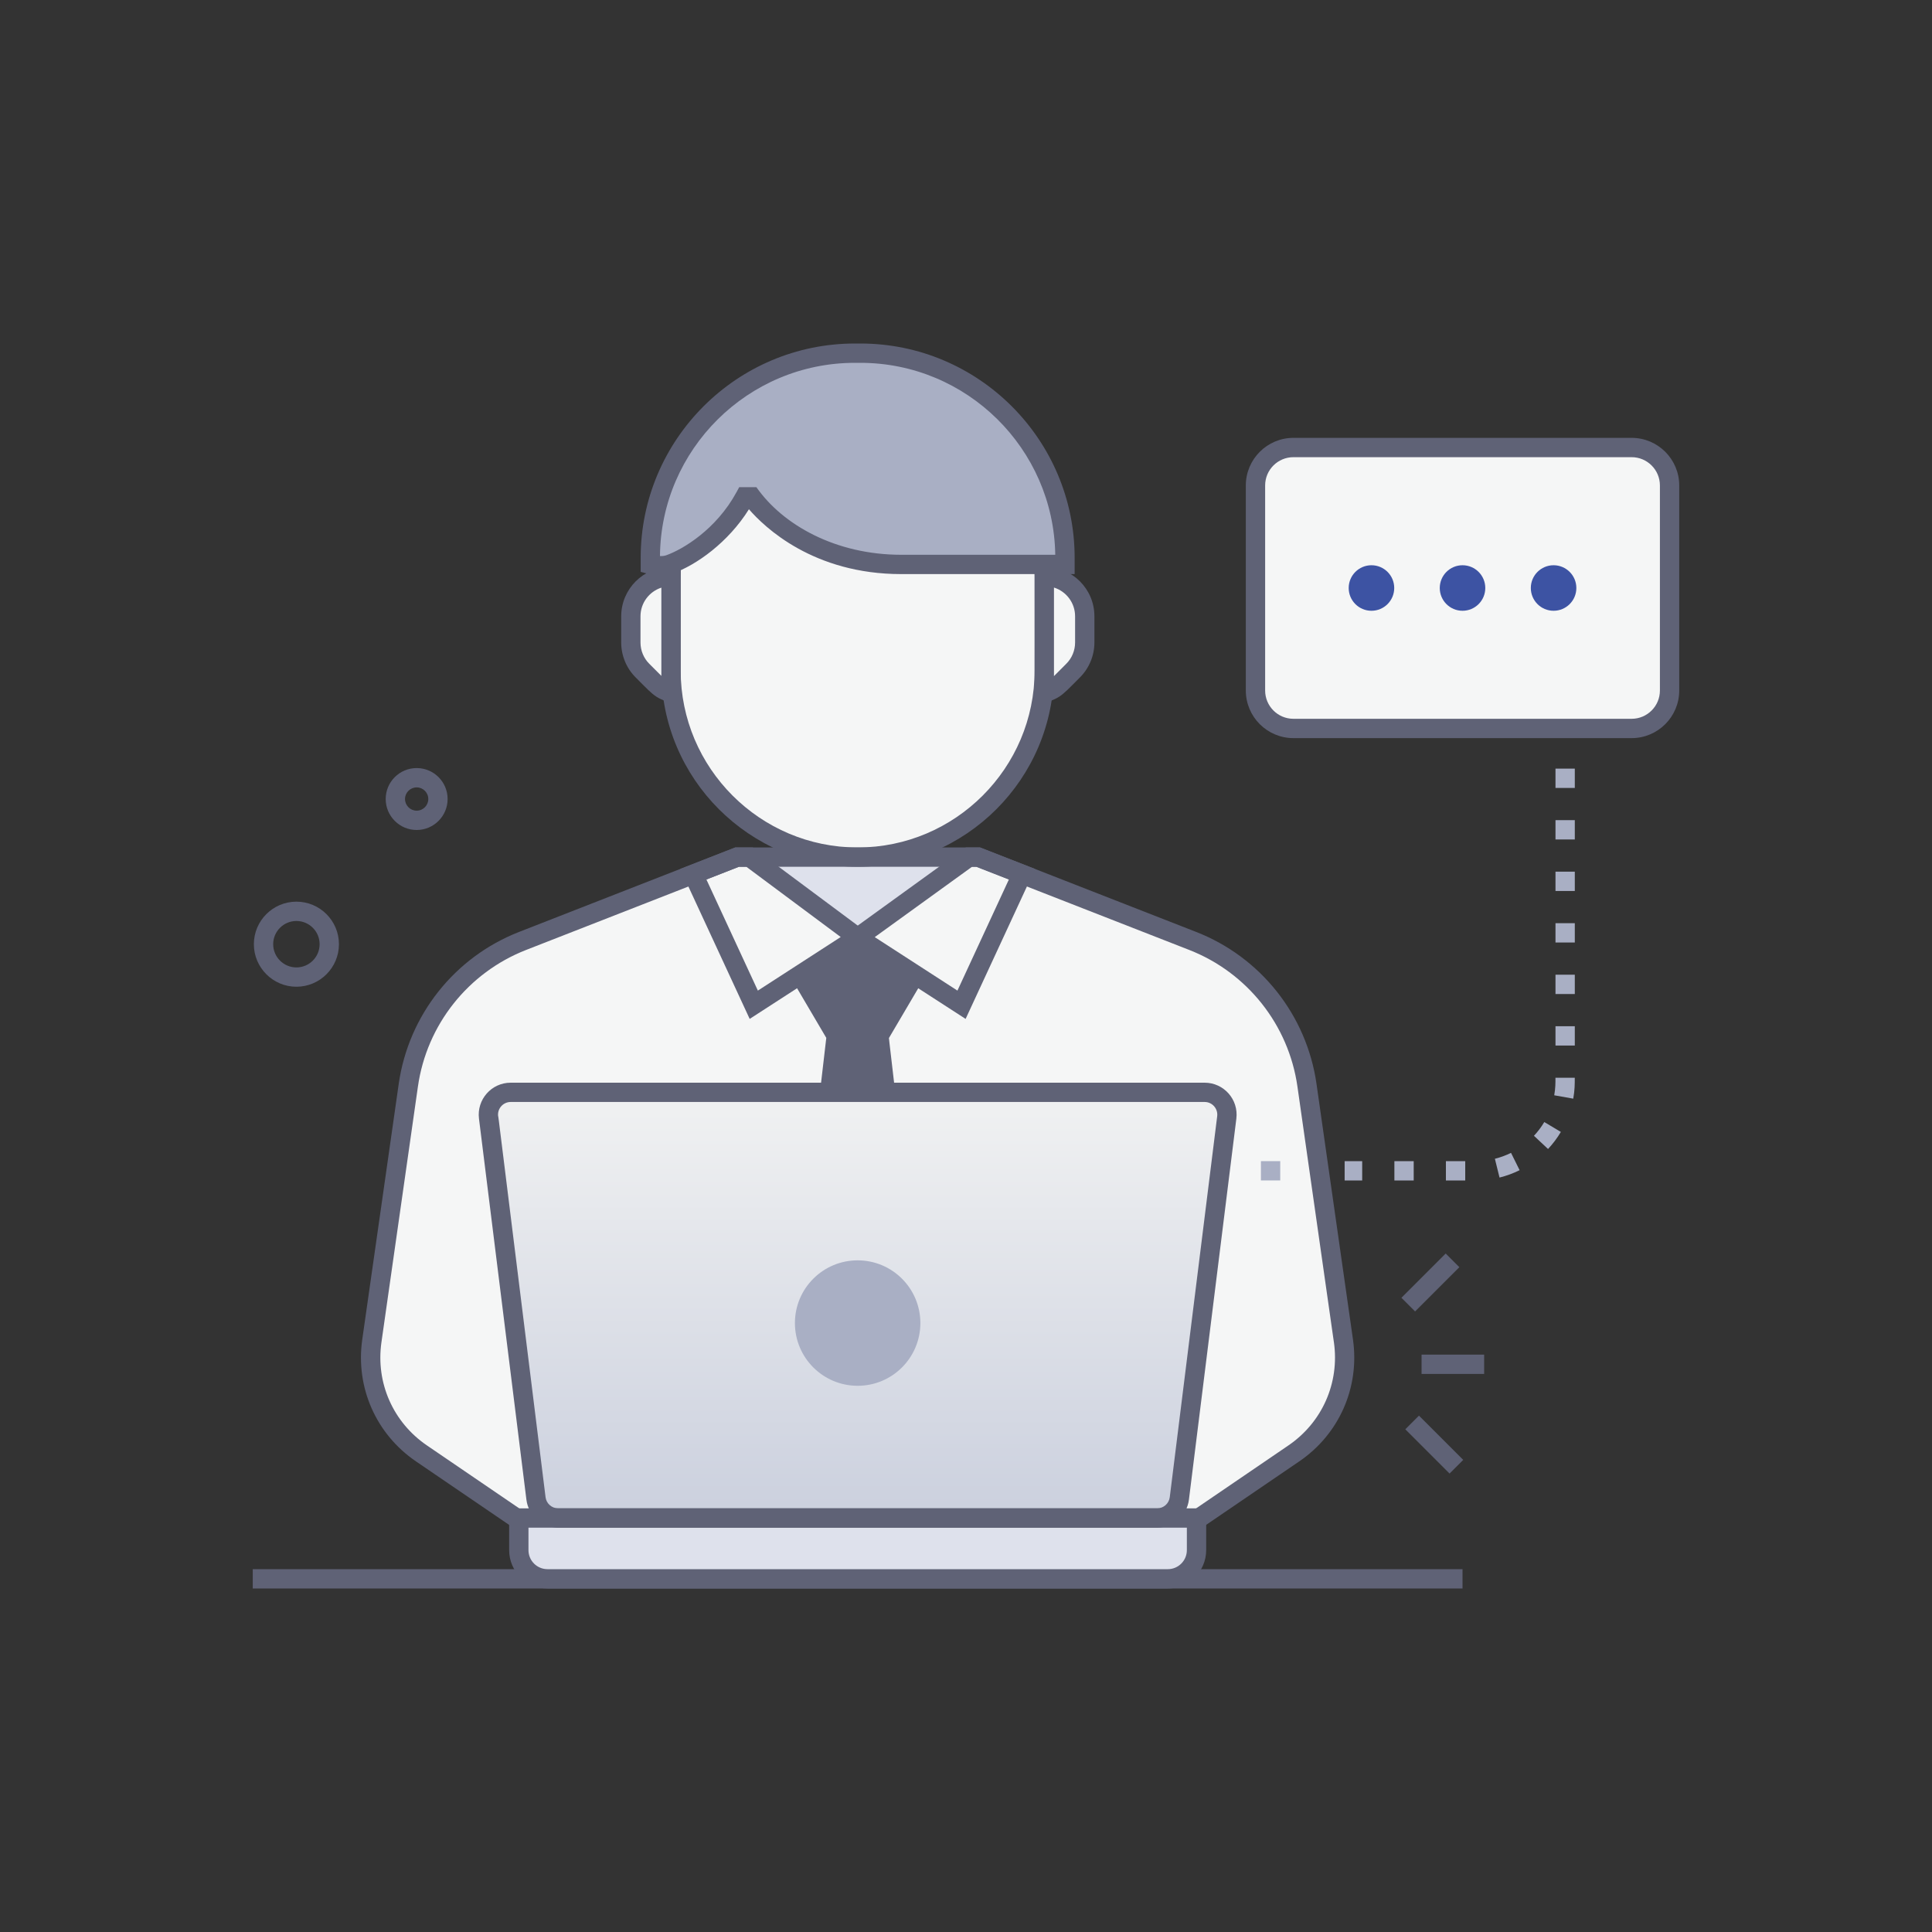
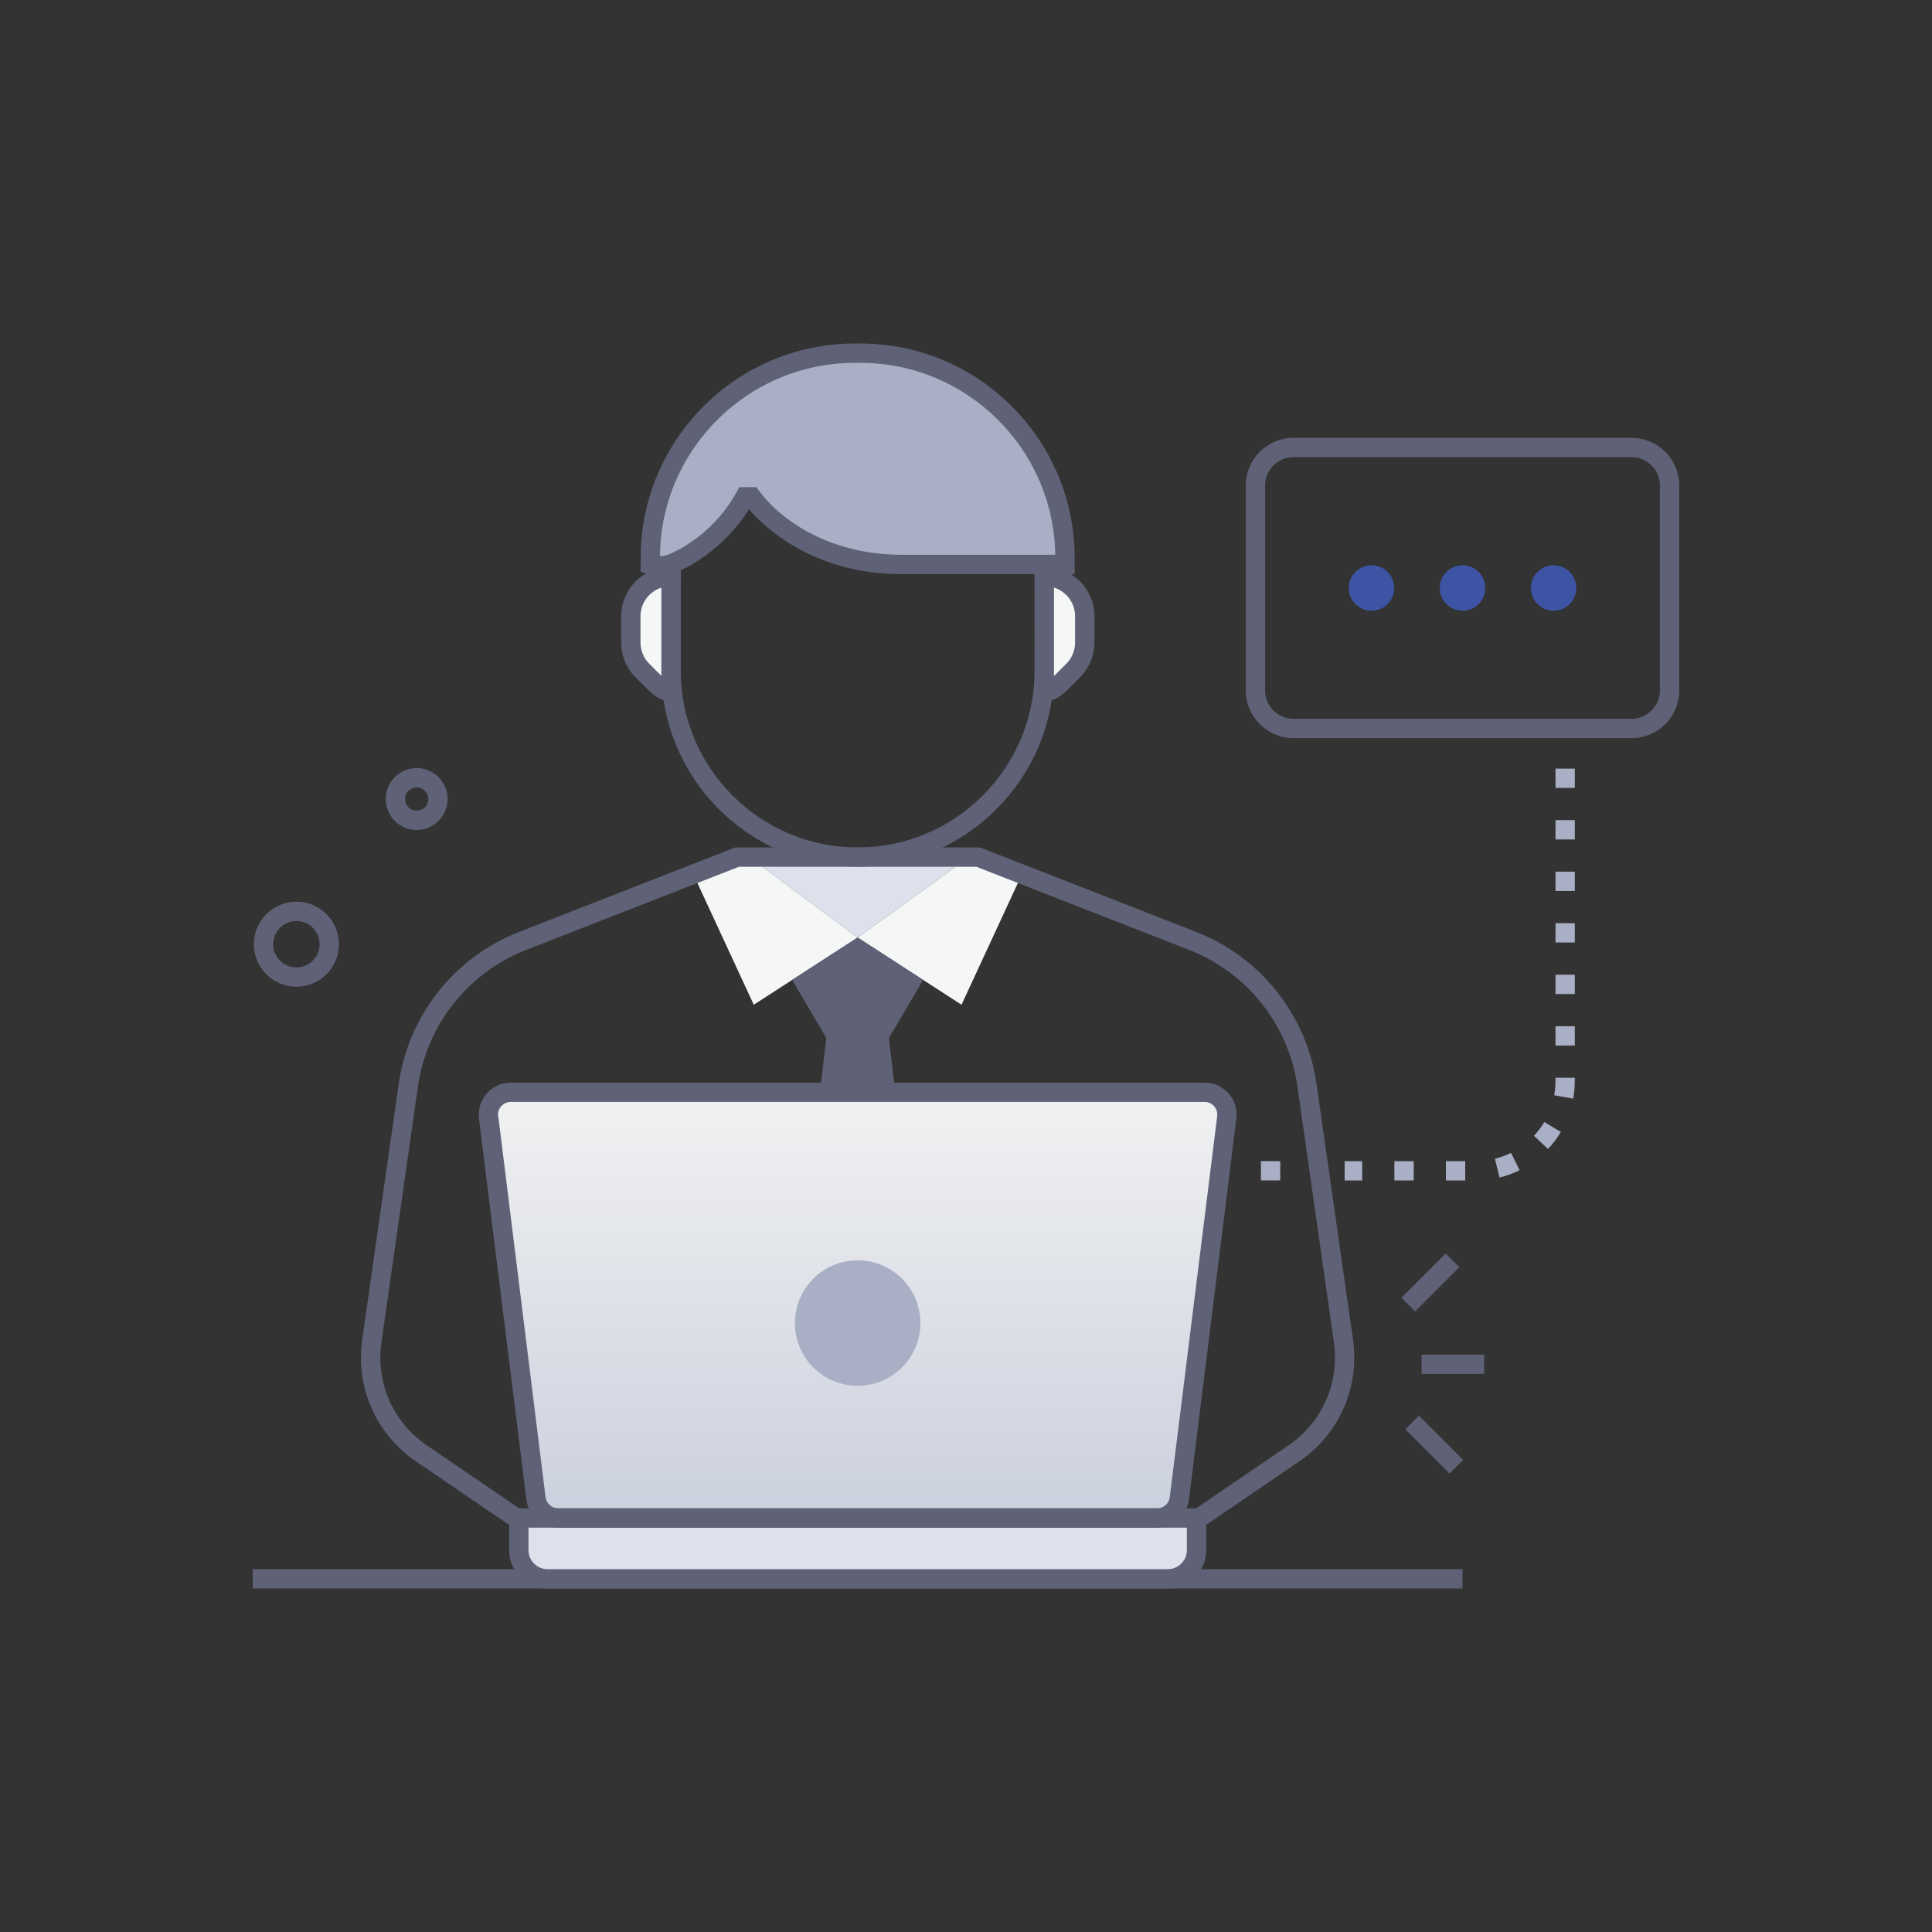
<svg xmlns="http://www.w3.org/2000/svg" id="Layer_1" version="1.1" viewBox="0 0 600 600">
  <rect x="0" y="0" width="600" height="600" fill="#333333" stroke="none" />
  <defs>
    <style> .st0 { fill: #f5f6f6; } .st1 { fill: #a9afc4; } .st2 { fill: #dee1ec; } .st3 { fill: #3d53a3; } .st4 { fill: #5f6276; } .st5 { fill: url(#linear-gradient); } </style>
    <linearGradient id="linear-gradient" x1="266.35" y1="471.43" x2="266.35" y2="345.38" gradientUnits="userSpaceOnUse">
      <stop offset="0" stop-color="#cbd0de" />
      <stop offset="1" stop-color="#eff0f1" />
    </linearGradient>
  </defs>
-   <path class="st0" d="M417.22,416.43l-11.33-79.41c-1.35-9.5-5.1-18.5-10.88-26.15h0c-6.32-8.37-14.84-14.83-24.62-18.65l-66.6-26.03h-74.91l-66.6,26.03c-18.69,7.31-32.55,24.18-35.49,44.8l-11.33,79.41c-1.94,13.63,4.03,27.18,15.41,34.94l42.01,28.65h186.91l42.01-28.65c11.38-7.76,17.35-21.31,15.41-34.94Z" />
  <polygon class="st2" points="232.79 266.19 266.35 291.17 300.9 266.19 232.79 266.19" />
  <g>
-     <path class="st0" d="M266.35,266.19c-31.92,0-57.96-25.86-57.96-57.96v-29.08c0-32.01,25.95-57.96,57.96-57.96,31.92,0,57.96,25.86,57.96,57.96v29.08c0,32.01-25.95,57.96-57.96,57.96Z" />
    <rect class="st4" x="78.5" y="487.32" width="375.7" height="6" />
    <polygon class="st0" points="228.9 266.19 232.79 266.19 266.35 291.17 234.09 312.03 215.32 271.49 228.9 266.19" />
    <polygon class="st0" points="303.81 266.19 300.9 266.19 266.35 291.17 298.61 312.03 317.38 271.49 303.81 266.19" />
    <path class="st4" d="M360.73,483.02h-188.76l-42.78-29.17c-12.42-8.47-18.81-22.97-16.69-37.85l11.33-79.41c3.04-21.3,17.31-39.33,37.37-47.17l67.12-26.23h76.04l67.12,26.23c20.04,7.83,34.33,25.85,37.37,47.17l11.33,79.41c2.12,14.88-4.27,29.38-16.69,37.85l-42.78,29.17ZM173.82,477.02h185.06l41.25-28.13c10.51-7.17,15.92-19.45,14.13-32.04,0,.1-.15-1.03-11.33-79.41-2.73-19.16-15.57-35.38-33.61-42.43l-66.07-25.82h-73.78l-66.07,25.82c-18.03,7.05-30.88,23.25-33.61,42.43l-11.33,79.41c-1.8,12.6,3.62,24.87,14.13,32.04l41.25,28.13Z" />
-     <path class="st4" d="M232.82,316.43l-21.56-46.57,17.07-6.67h5.45l37.83,28.15-38.79,25.09ZM219.38,273.13l15.98,34.51,25.73-16.64-29.3-21.81h-2.33l-10.08,3.94Z" />
-     <path class="st4" d="M299.88,316.43l-38.84-25.12,38.89-28.12h4.44l17.07,6.67-21.56,46.57ZM271.66,291.03l25.68,16.61,15.98-34.51-10.08-3.94h-1.37l-30.21,21.84Z" />
    <path class="st4" d="M276.09,322.33l10.6-18.01-20.34-13.16-20.34,13.15,10.6,18.01-16.13,138.8h51.74c-16.4-141.12-16.23-138.8-16.13-138.8Z" />
    <path class="st5" d="M151.72,347.02l14.73,118.33c.43,3.47,3.38,6.07,6.88,6.07h186.05c3.5,0,6.44-2.6,6.88-6.07l14.73-118.33c.51-4.13-2.71-7.79-6.88-7.79h-215.51c-4.17,0-7.39,3.65-6.88,7.79Z" />
    <circle class="st1" cx="266.35" cy="410.89" r="19.48" />
    <path class="st2" d="M362.68,490.32h-192.65c-4.92,0-8.91-3.99-8.91-8.91v-9.98h210.47v9.98c0,4.92-3.99,8.91-8.91,8.91Z" />
    <path class="st4" d="M359.38,474.43h-186.05c-5,0-9.24-3.74-9.85-8.7l-14.73-118.33c-.73-5.9,3.86-11.16,9.85-11.16h215.51c5.95,0,10.59,5.21,9.85,11.16l-14.73,118.33c-.62,4.96-4.85,8.7-9.85,8.7ZM169.43,464.98c.25,1.96,1.92,3.44,3.9,3.44h186.05c1.98,0,3.65-1.48,3.9-3.44l14.73-118.33c.29-2.33-1.52-4.42-3.9-4.42h-215.51c-2.36,0-4.19,2.06-3.9,4.42.1,0-.38-3.09,14.73,118.33Z" />
    <path class="st4" d="M362.68,493.32h-192.65c-6.57,0-11.91-5.34-11.91-11.91v-12.98h216.47v12.98c0,6.56-5.34,11.91-11.91,11.91ZM164.12,474.43v6.98c0,3.26,2.65,5.91,5.91,5.91h192.65c3.26,0,5.91-2.65,5.91-5.91v-6.98h-204.47Z" />
    <path class="st4" d="M266.35,269.19c-33.61,0-60.96-27.35-60.96-60.96v-29.08c0-33.61,27.35-60.96,60.96-60.96s60.96,27.35,60.96,60.96v29.08c0,33.61-27.35,60.96-60.96,60.96ZM266.35,124.19c-30.3,0-54.96,24.65-54.96,54.96v29.08c0,30.31,24.66,54.96,54.96,54.96s54.96-24.66,54.96-54.96v-29.08c0-30.31-24.66-54.96-54.96-54.96Z" />
    <g>
      <rect class="st4" x="441.48" y="420.69" width="19.44" height="6" />
      <rect class="st4" x="434.5" y="395.28" width="19.44" height="6" transform="translate(-151.52 430.77) rotate(-45)" />
      <rect class="st4" x="442.43" y="438.92" width="6" height="19.44" transform="translate(-186.78 446.36) rotate(-45)" />
    </g>
    <path class="st0" d="M336.88,191.38v8.16c0,3.26-1.29,6.41-3.61,8.7l-3.93,3.94c-1.46,1.45-3.23,2.5-5.15,3.07.18-2.81.12-2.28.12-36.21,7.4,0,12.56,5.78,12.56,12.33Z" />
    <path class="st0" d="M208.51,215.23c-1.88-.57-3.63-1.62-5.06-3.04l-3.93-3.94c-2.32-2.3-3.61-5.45-3.61-8.7v-8.16c0-6.57,5.21-12.33,12.48-12.33,0,35.31-.05,33.63.12,36.18Z" />
    <path class="st4" d="M320.93,219.36c.51-8.02.39-.96.39-43.31h3.24c8.45,0,15.32,6.88,15.32,15.33v8.16c0,4.05-1.64,8-4.49,10.83-6.6,6.61-5.86,6.42-14.46,8.98ZM327.32,182.47v27.5l3.83-3.84c1.74-1.72,2.73-4.12,2.73-6.59v-8.16c0-4.18-2.77-7.73-6.56-8.91Z" />
    <path class="st4" d="M211.78,219.36c-8.53-2.6-7.76-2.36-14.38-8.99-2.84-2.82-4.48-6.77-4.48-10.82v-8.16c0-8.45,6.87-15.33,15.32-15.33h3.16c0,42.46-.13,35.26.39,43.31ZM205.39,182.5c-3.75,1.21-6.48,4.73-6.48,8.89v8.16c0,2.46.99,4.86,2.72,6.58l3.76,3.77v-27.39Z" />
    <path class="st1" d="M201.97,175.3s3.35.9,5.89,0c6.48-2.29,17.14-9.27,23.5-20.99h1.98s14.64,20.99,46.54,20.99h50.85v-2.07c0-35.09-28.45-63.54-63.54-63.54h-1.69c-35.09,0-63.54,28.45-63.54,63.54v2.07Z" />
    <path class="st4" d="M205.18,178.69c-2.48,0-4.04-.51-6.21-1.1v-4.37c0-36.69,29.85-66.54,66.54-66.54h1.69c36.69,0,66.54,29.85,66.54,66.54v5.07h-53.85c-27.28,0-42.46-14.54-47.3-20.14-6.39,10.24-16.3,17.34-23.72,19.97-1.21.43-2.5.57-3.68.57ZM204.97,172.69c.69.02,1.36-.04,1.89-.23,5.16-1.82,15.57-8.01,21.86-19.6l.85-1.57h5.33c8.2,11.75,24.63,21,44.97,21h47.85c-.5-32.96-27.46-59.61-60.53-59.61h-1.69c-33.21,0-60.25,26.87-60.54,60.01Z" />
    <path class="st4" d="M129.4,257.76c-5.3,0-9.62-4.31-9.62-9.62s4.31-9.61,9.62-9.61,9.61,4.31,9.61,9.61-4.31,9.62-9.61,9.62ZM129.4,244.53c-1.99,0-3.62,1.62-3.62,3.61s1.62,3.62,3.62,3.62,3.61-1.62,3.61-3.62-1.62-3.61-3.61-3.61Z" />
    <path class="st4" d="M92.05,306.44c-7.28,0-13.21-5.93-13.21-13.21s5.92-13.21,13.21-13.21,13.21,5.92,13.21,13.21-5.92,13.21-13.21,13.21ZM92.05,286.02c-3.97,0-7.21,3.23-7.21,7.21s3.23,7.21,7.21,7.21,7.21-3.23,7.21-7.21-3.23-7.21-7.21-7.21Z" />
-     <rect class="st0" x="389.9" y="138.98" width="128.6" height="87.25" rx="11.78" ry="11.78" />
    <path class="st4" d="M506.72,229.23h-105.04c-8.15,0-14.78-6.63-14.78-14.78v-63.69c0-8.15,6.63-14.78,14.78-14.78h105.04c8.15,0,14.78,6.63,14.78,14.78v63.69c0,8.15-6.63,14.78-14.78,14.78ZM401.68,141.98c-4.84,0-8.78,3.94-8.78,8.78v63.69c0,4.84,3.94,8.78,8.78,8.78h105.04c4.84,0,8.78-3.94,8.78-8.78v-63.69c0-4.84-3.94-8.78-8.78-8.78h-105.04Z" />
    <g>
      <circle class="st3" cx="425.92" cy="182.61" r="7.07" />
      <circle class="st3" cx="454.2" cy="182.61" r="7.07" />
      <circle class="st3" cx="482.48" cy="182.61" r="7.07" />
    </g>
    <path class="st1" d="M455.04,366.6h-6v-6h6v6ZM439.04,366.6h-6v-6h6v6ZM423.04,366.6h-5.45v-6h5.45v6ZM465.69,365.69l-1.44-5.82c1.73-.43,3.41-1.05,5.01-1.84l2.67,5.38c-1.99.99-4.08,1.75-6.23,2.29ZM480.76,356.83l-4.38-4.1c1.22-1.3,2.3-2.74,3.21-4.27l5.15,3.07c-1.13,1.9-2.47,3.68-3.98,5.3ZM488.59,341.2l-5.91-1.05c.4-2.28.38-3.83.38-5.45h6c0,2.04,0,3.83-.47,6.5ZM489.07,324.7h-6v-6h6v6ZM489.07,308.7h-6v-6h6v6ZM489.07,292.7h-6v-6h6v6ZM489.07,276.7h-6v-6h6v6ZM489.07,260.7h-6v-6h6v6ZM489.07,244.7h-6v-6h6v6Z" />
    <rect class="st1" x="391.59" y="360.6" width="6" height="6" />
  </g>
</svg>